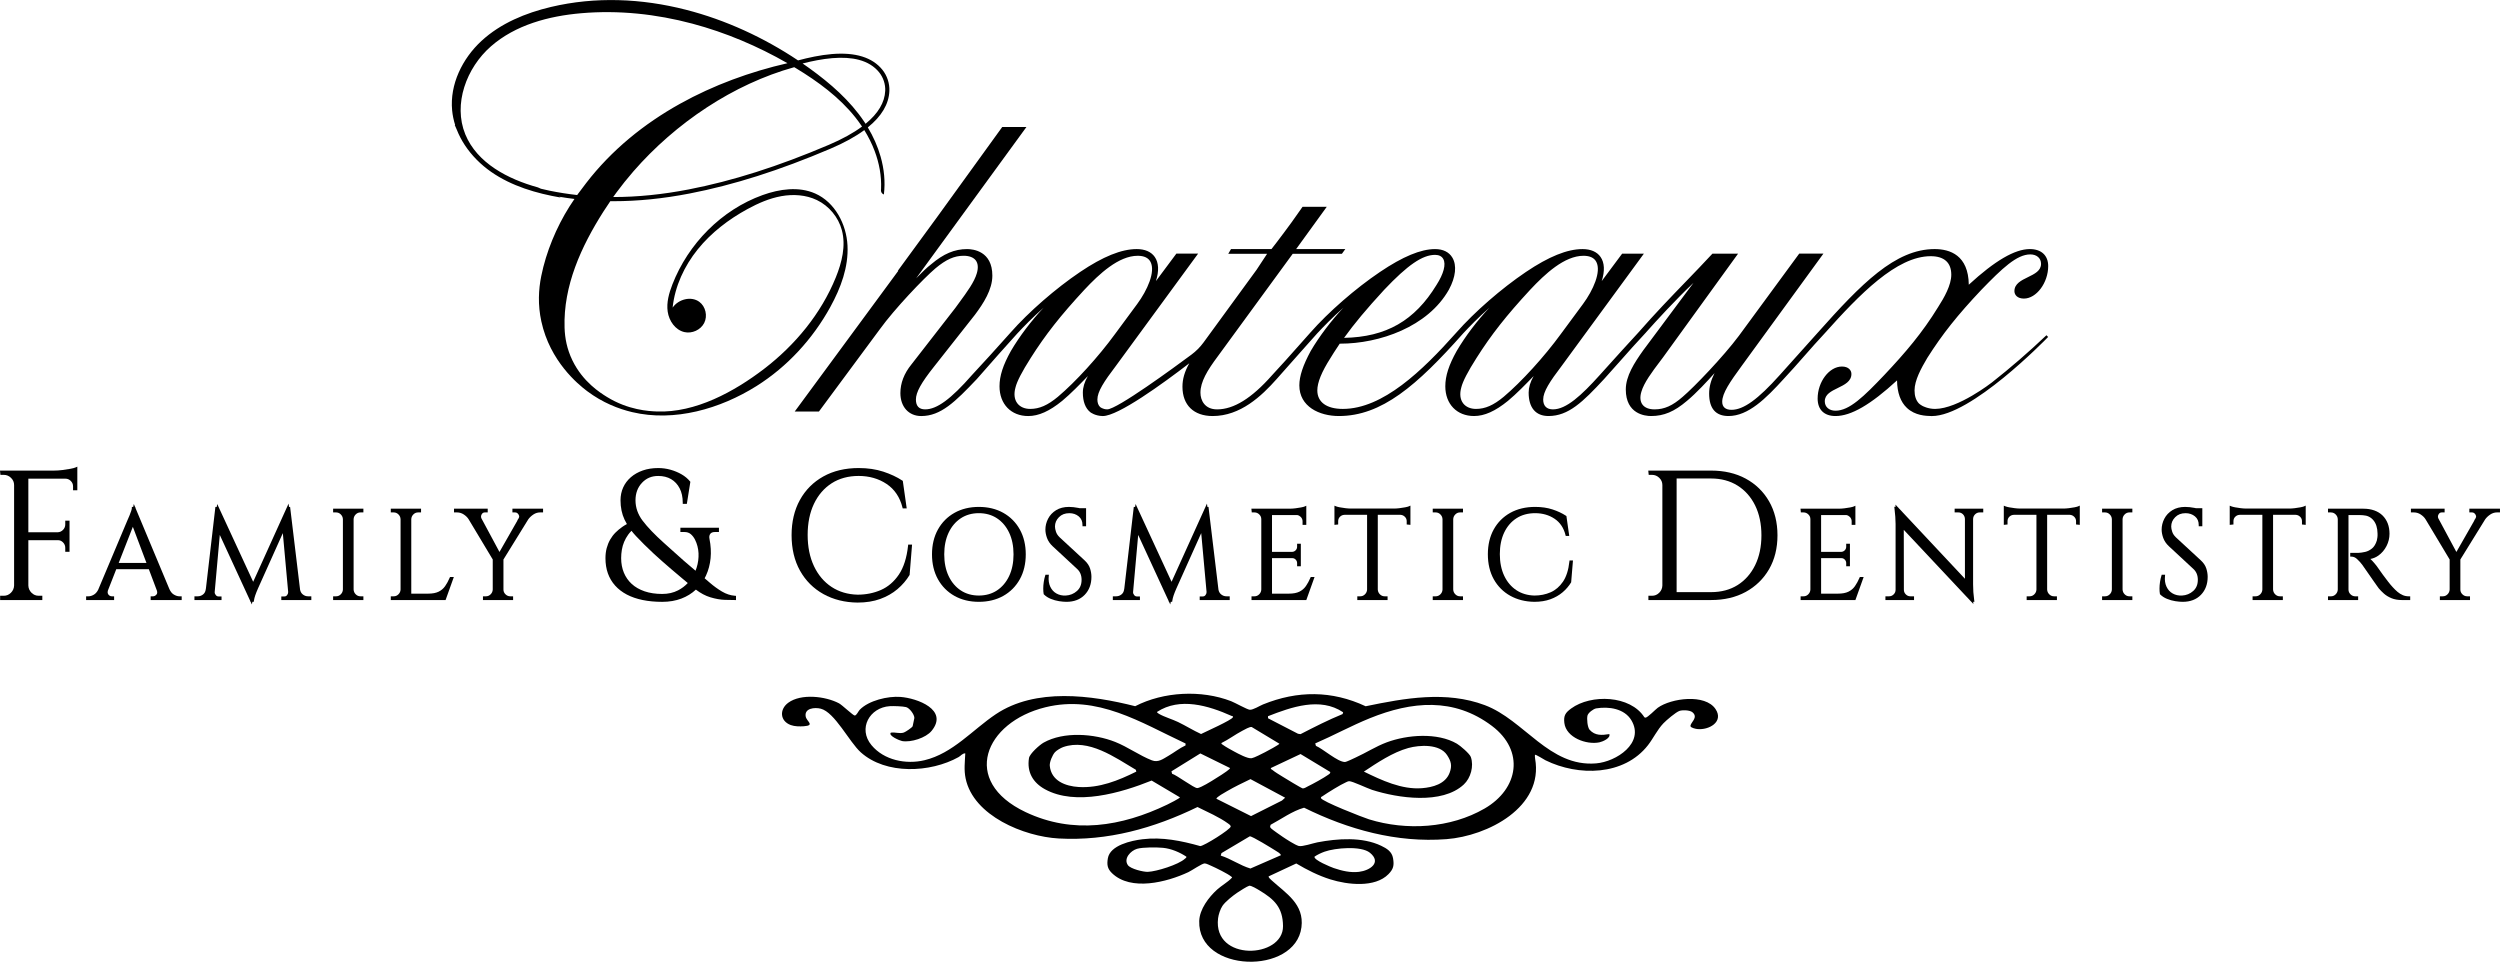
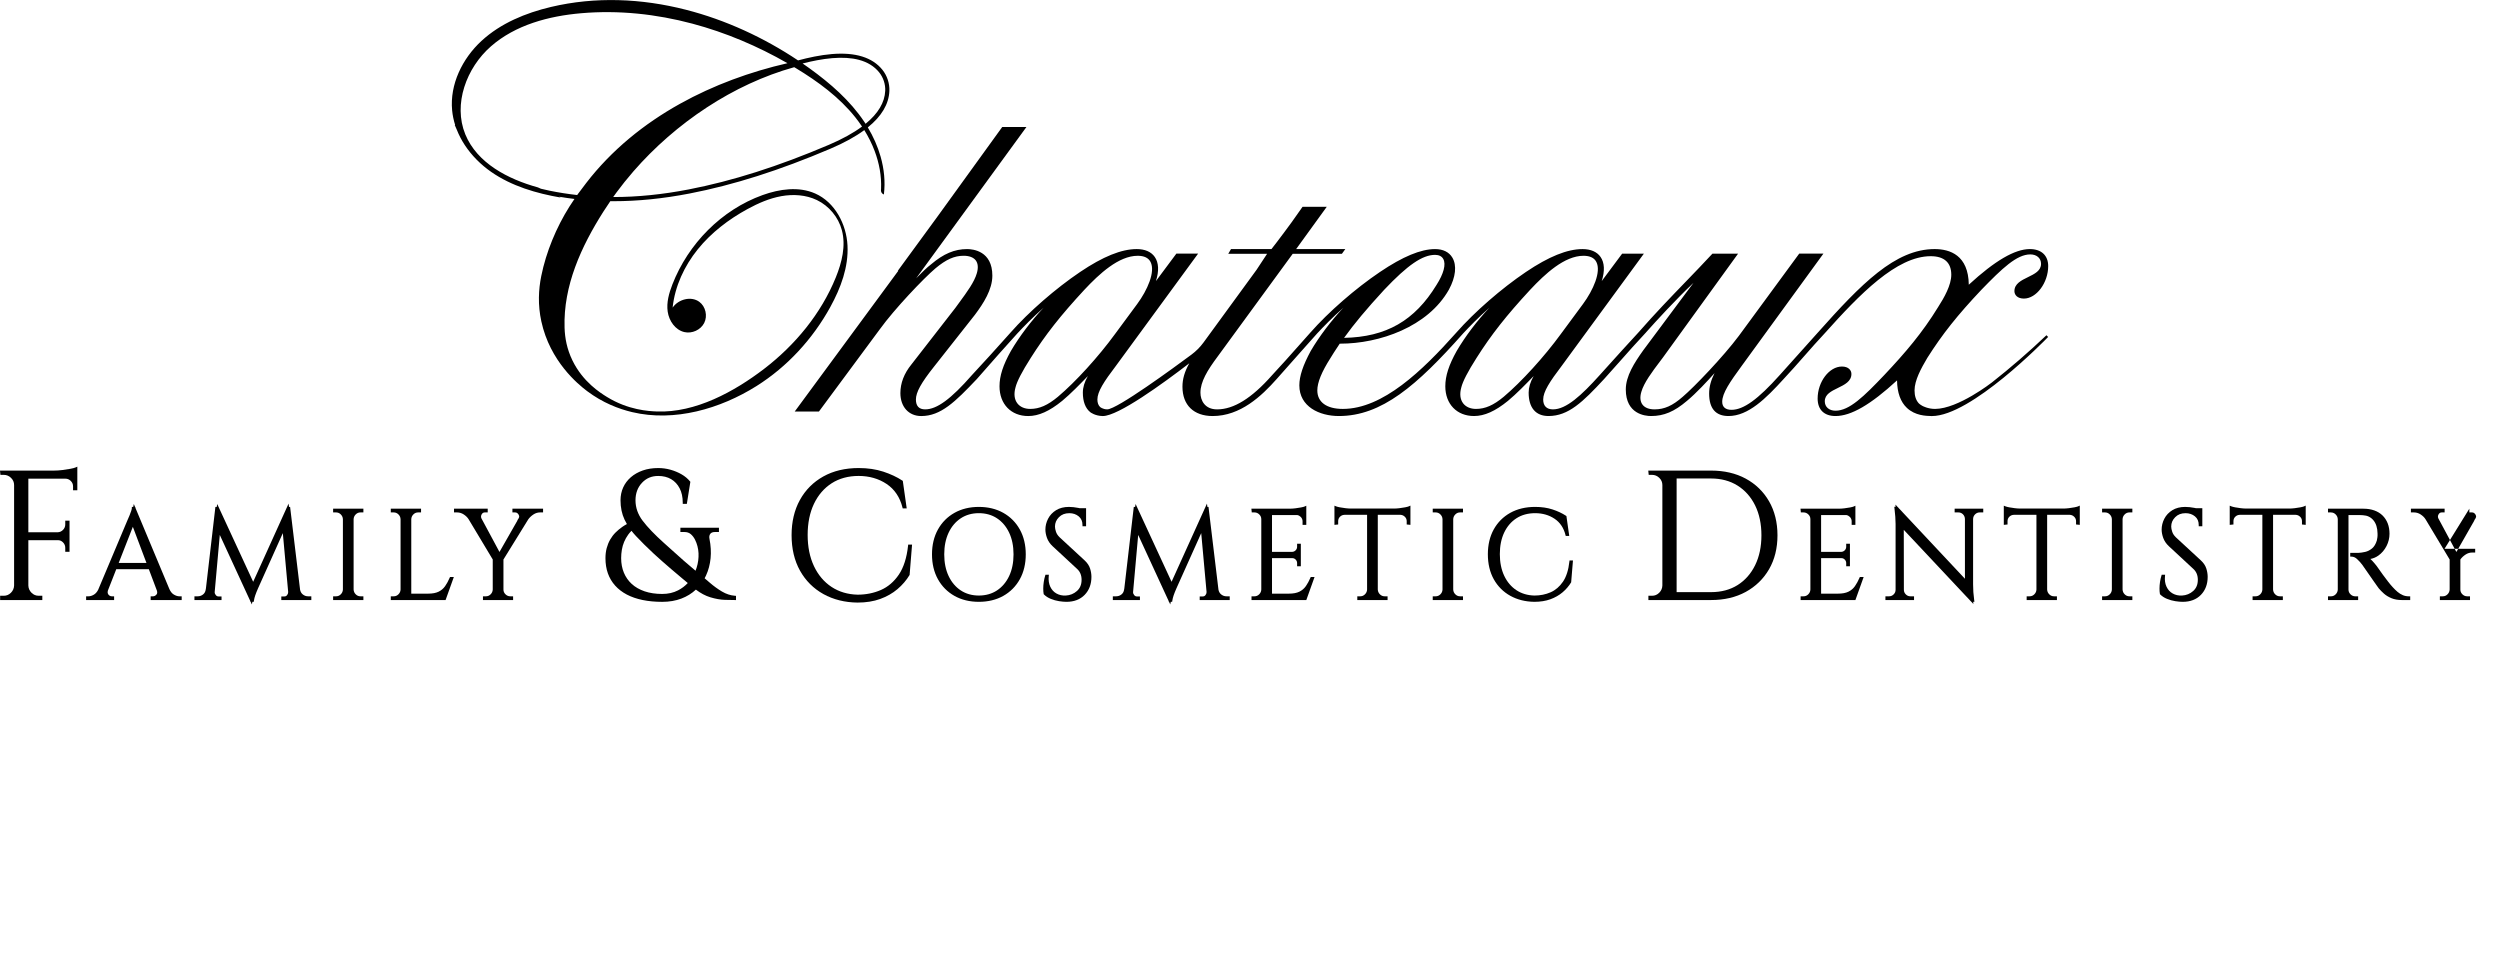
<svg xmlns="http://www.w3.org/2000/svg" id="Layer_2" viewBox="0 0 508.06 195.45">
  <g id="Components">
    <g id="_6c4a2ebb-eadc-4f4b-a1f7-e397e8b92f3d_4">
      <path d="M415.793,68.215c-3.517,3.342-7.213,6.539-10.984,9.503-.068.054-6.872,5.357-11.544,5.384h-.03c-1.44,0-2.519-.597-2.533-.604-.531-.281-.783-.56-.786-.562-.554-.619-.835-1.492-.835-2.596,0-2.047,1.336-4.479,2.586-6.596,3.06-4.83,6.146-8.717,11.009-13.861,4.208-4.338,7.173-7.181,9.933-7.181,1.304,0,2.18.769,2.18,1.911,0,1.414-1.296,2.045-2.668,2.714-1.349.657-2.744,1.337-2.744,2.839,0,.753.597,1.513,1.929,1.513,2.537,0,4.936-3.209,4.936-6.603,0-2.165-1.395-3.457-3.733-3.457-3.047,0-7.106,2.37-12.404,7.244-.078-5.981-3.806-7.244-6.939-7.244-8.005,0-14.892,7.037-23.746,16.977l-7.717,8.607c-4.442,4.965-7.382,7.084-9.829,7.084-1.212,0-1.879-.58-1.879-1.634,0-1.753,1.578-4.04,3.985-7.329l16.581-22.779h-4.919l-12.264,16.707c-3.149,4.221-9.09,10.42-11.408,12.383-2.073,1.818-3.733,2.56-5.73,2.56-1.127,0-1.974-.336-2.45-.972-.464-.619-.546-1.508-.236-2.57.533-1.887,2.206-4.1,3.823-6.241.19-.251.379-.502.567-.753l15.277-21.113h-5.21l-.037.04c-1.77,1.912-3.525,3.729-5.384,5.654-3.053,3.16-6.21,6.429-9.652,10.358l-.014.016c-2.015,2.171-4.329,4.737-6.565,7.219l-1.236,1.371c-3.772,4.196-6.836,6.991-9.529,6.991-1.276,0-1.98-.712-1.98-2.003,0-1.593,1.33-3.642,3.785-6.867l16.682-22.779h-4.419l-4.153,5.578c.657-2.052.577-3.74-.237-4.908-.727-1.044-1.995-1.596-3.665-1.596-3.099,0-6.859,1.52-11.495,4.648-5.004,3.377-10.428,8.101-14.155,12.33l-.059.066c-6.815,7.646-14.87,15.438-22.998,15.438-3.296,0-5.187-1.371-5.187-3.762,0-1.613.879-3.771,2.688-6.6.433-.732.915-1.462,1.382-2.166.165-.25.327-.495.483-.734h.132c7.904,0,17.79-3.396,22.059-10.984,1.384-2.556,1.638-4.926.699-6.502-.676-1.135-1.891-1.734-3.515-1.734-2.897,0-6.559,1.52-11.194,4.648-5.004,3.377-10.429,8.102-14.155,12.328-.73.815-1.496,1.68-2.283,2.568-1.828,2.062-3.718,4.195-5.534,6.131-4.104,4.643-7.745,6.899-11.131,6.899-2.497,0-3.383-1.827-3.383-3.392,0-2.212,1.393-4.529,3.484-7.33l15.268-20.894h9.996l.692-.96h-9.994l6.222-8.589h-4.92l-1.334,1.891c-.603.929-4.027,5.513-4.983,6.698h-8.221l-.558.96h7.893l-2.145,3.256-10.783,14.777c-.691.94-1.517,1.769-2.454,2.464-3.519,2.613-15.127,11.118-17.11,11.118h-.016c-.943-.022-1.44-.489-1.445-.494-.352-.341-.537-.862-.537-1.509,0-1.593,1.33-3.642,3.785-6.867l16.682-22.779h-4.419l-4.153,5.578c.657-2.052.577-3.74-.237-4.908-.727-1.044-1.995-1.596-3.665-1.596-3.099,0-6.859,1.52-11.495,4.648-5.004,3.377-10.428,8.102-14.154,12.328l-.678.758c-2.238,2.498-4.774,5.328-7.141,7.85-4.29,4.9-7.14,6.991-9.527,6.991-1.247,0-1.879-.674-1.879-2.003,0-1.461,1.066-3.396,3.682-6.68l8.32-10.552c1.747-2.339,3.533-5.111,3.533-7.94,0-5.012-3.931-5.4-5.136-5.4-2.536,0-4.786.951-7.291,3.08-.865.652-1.855,1.648-2.903,2.701-.052.053-.104.104-.156.157l22.269-30.55.144-.199h-4.919l-13.157,18.199-8.062,11.025h.099l-20.9,28.396-.146.199h4.92l12.366-16.709c2.975-4.122,8.909-10.352,11.303-12.379,2.178-1.818,3.839-2.561,5.733-2.561,1.15,0,2.004.328,2.471.949.458.61.532,1.506.215,2.593-.505,1.787-1.993,3.813-3.568,5.96-.275.375-.551.75-.82,1.123l-8.918,11.473c-1.481,1.824-2.232,3.781-2.232,5.816,0,2.787,1.702,4.66,4.234,4.66,3.974,0,6.889-2.863,11.319-7.539,2.976-3.408,5.971-6.779,8.215-9.25,1.248-1.336,3.063-3.219,5.337-5.229-2.483,2.631-4.882,5.793-6.64,8.783-1.605,2.865-2.321,5.082-2.321,7.186,0,3.617,2.346,6.048,5.838,6.048,2.116,0,4.306-.979,6.894-3.082,1.717-1.418,3.706-3.468,5.223-5.043-.701,1.244-1.018,2.307-1.018,3.373,0,1.815.524,3.188,1.517,3.973.039.031.975.754,2.515.779h.034c3.106,0,12.112-6.533,17.562-10.719-.955,1.705-1.385,3.195-1.385,4.764,0,3.728,2.295,5.955,6.139,5.955,5.621,0,9.912-4.028,13.023-7.539,1.562-1.789,3.349-3.791,5.077-5.727,1.06-1.188,2.122-2.377,3.138-3.523,1.248-1.335,3.062-3.218,5.337-5.229-2.483,2.631-4.883,5.795-6.641,8.785-1.583,2.922-2.32,5.146-2.32,7,0,4.305,4.039,6.232,8.043,6.232,8.66,0,15.815-6.157,25.25-16.792l.015-.018c1.248-1.334,3.056-3.208,5.318-5.208-2.483,2.631-4.882,5.793-6.64,8.783-1.605,2.865-2.321,5.082-2.321,7.186,0,3.617,2.346,6.048,5.838,6.048,2.116,0,4.306-.979,6.894-3.082,1.717-1.418,3.707-3.469,5.223-5.043-.7,1.244-1.018,2.307-1.018,3.373,0,3.064,1.433,4.752,4.034,4.752,4.053,0,6.979-2.848,11.317-7.537,1.009-1.11,2.056-2.294,3.165-3.547,1.718-1.941,3.494-3.947,5.152-5.705l.198-.211h-.011c2.138-2.398,5.979-6.604,9.644-10.063l-10.225,13.726c-1.787,2.518-3.531,5.204-3.531,7.938,0,5.012,3.931,5.4,5.136,5.4,2.605,0,4.719-.894,7.295-3.082,1.881-1.555,4.172-4.029,5.598-5.635-.762,1.542-1.092,2.812-1.092,4.15,0,3.029,1.323,4.566,3.934,4.566,4.021,0,7.6-3.564,11.215-7.535,1.355-1.438,2.784-3.062,4.165-4.633,1.378-1.568,2.803-3.189,4.156-4.623,7.103-7.939,14.618-15.691,21.555-15.691,2.738,0,4.185,1.301,4.185,3.762,0,2.127-1.435,4.643-2.688,6.598-3.194,5.211-6.671,9.273-10.908,13.769-4.175,4.392-7.122,7.271-9.932,7.271-1.304,0-2.18-.769-2.18-1.911,0-1.414,1.296-2.045,2.668-2.714,1.349-.657,2.744-1.337,2.744-2.839,0-.753-.597-1.513-1.929-1.513-2.583,0-4.936,3.103-4.936,6.511,0,2.256,1.324,3.549,3.633,3.549,3.158,0,7.133-2.303,12.504-7.244.033,2.498.71,4.383,2.016,5.602,1.673,1.562,3.857,1.616,4.92,1.643.05.002.099.002.15.002,7.94-.002,22.898-15.331,23.534-15.988l.085-.088-.349-.349-.088.083ZM321.707,61.776l-4.51,6.107c-3.361,4.612-8.025,9.735-11.605,12.749-2.083,1.731-3.768,2.47-5.632,2.47-1.13,0-2.061-.406-2.62-1.143-.607-.801-.734-1.918-.365-3.238.289-1.201,1.329-3.212,3.091-5.977,2.998-4.732,6.056-8.619,10.91-13.863,3.01-3.213,6.961-6.9,10.833-6.9,1.311,0,2.191.426,2.616,1.268,1.003,1.985-.642,5.713-2.717,8.527ZM273.147,68.661c2.075-2.892,4.53-5.833,8.164-9.78,4.769-5.033,7.763-7.086,10.332-7.086.79,0,1.367.291,1.669.844.584,1.065.083,2.981-1.374,5.259-4.436,7.274-10.239,10.601-18.79,10.764ZM231.109,61.776l-4.51,6.107c-3.361,4.612-8.025,9.735-11.605,12.749-2.083,1.731-3.768,2.47-5.632,2.47-1.13,0-2.061-.406-2.62-1.143-.607-.801-.734-1.918-.365-3.238.289-1.201,1.329-3.212,3.091-5.977,2.996-4.731,6.055-8.617,10.91-13.863,3.01-3.213,6.961-6.9,10.833-6.9,1.311,0,2.191.426,2.616,1.268,1.003,1.985-.642,5.713-2.717,8.527Z" />
      <path d="M168.76,62.35c1.052-1.912,1.976-3.936,2.609-6.026.633-2.09.975-4.247.864-6.427-.111-2.181-.753-4.381-1.867-6.258-1.114-1.877-2.699-3.43-4.694-4.314-1.671-.74-3.484-.971-5.309-.86-1.825.109-3.663.559-5.382,1.177-4.172,1.5-7.951,3.972-11.089,7.102-3.138,3.13-5.634,6.918-7.242,11.05-.343.883-.65,1.799-.838,2.728-.187.93-.255,1.873-.12,2.811.135.939.518,1.867,1.097,2.616.58.749,1.356,1.317,2.279,1.535.778.183,1.608.076,2.335-.254.726-.33,1.348-.885,1.709-1.598s.434-1.55.255-2.327c-.179-.777-.608-1.495-1.252-1.969-.831-.61-1.895-.742-2.897-.509-1.002.233-1.94.832-2.523,1.683.229-2.168.822-4.281,1.7-6.277.878-1.995,2.042-3.873,3.411-5.57,1.369-1.696,2.938-3.219,4.643-4.578,1.705-1.359,3.545-2.556,5.46-3.601,1.081-.59,2.193-1.137,3.339-1.59,1.145-.453,2.323-.812,3.536-1.031,1.212-.218,2.463-.286,3.689-.167,1.226.119,2.427.427,3.537.959,1.232.592,2.325,1.461,3.198,2.513.873,1.053,1.525,2.287,1.878,3.607.424,1.588.425,3.228.165,4.852s-.78,3.231-1.398,4.754c-1.498,3.691-3.566,7.128-6.047,10.246-2.481,3.117-5.373,5.915-8.519,8.327-3.02,2.314-6.511,4.557-10.226,6.183s-7.653,2.635-11.568,2.482c-.415-.017-.985-.042-1.676-.112-.69-.071-1.5-.189-2.394-.387-.894-.198-1.873-.478-2.899-.876-1.027-.398-2.102-.915-3.189-1.585-.355-.219-.838-.52-1.395-.918-.558-.397-1.19-.889-1.844-1.488-.654-.601-1.33-1.309-1.974-2.137-.644-.828-1.256-1.777-1.784-2.858-.564-1.157-.949-2.297-1.201-3.411s-.371-2.203-.404-3.258c-.134-4.271.714-8.394,2.155-12.332,1.441-3.938,3.476-7.692,5.716-11.224.438-.69.912-1.408,1.423-2.149.212.002.424.004.637.004,4.942,0,10.073-.52,15.467-1.562,8.937-1.728,18.306-4.708,28.642-9.112,2.768-1.179,5.061-2.44,6.874-3.778.836,1.351,1.55,2.776,2.106,4.255.925,2.463,1.412,5.067,1.298,7.695-.004.08-.087.435.1.749.123.206.317.322.474.392.319-2.585.048-5.195-.665-7.701-.591-2.076-1.486-4.081-2.6-5.939,2.804-2.263,4.272-4.737,4.384-7.399.064-1.536-.451-3.104-1.414-4.303-2.029-2.525-5.485-3.603-10.274-3.202-2.343.195-4.762.726-6.875,1.289-6.954-4.643-14.726-8.234-22.802-10.299-8.996-2.3-18.367-2.706-27.402-.566-2.577.61-5.133,1.437-7.533,2.56-2.399,1.123-4.641,2.542-6.588,4.337-1.947,1.794-3.566,4.006-4.636,6.429-1.069,2.422-1.588,5.055-1.337,7.691.097,1.011.304,2,.606,2.959l-.069.028c.135.329.276.653.424.974.425,1.08.971,2.116,1.614,3.096,1.398,2.127,3.257,3.983,5.346,5.438,2.088,1.454,4.387,2.549,6.791,3.387,2.404.839,4.912,1.421,7.421,1.851l-.415-.183c1.042.177,2.09.328,3.146.454-.341.494-.685,1.011-1.028,1.556-1.332,2.116-2.514,4.415-3.487,6.799-.973,2.384-1.738,4.853-2.234,7.309-.28,1.382-.46,2.838-.477,4.373-.019,1.534.125,3.147.492,4.844.438,2.022,1.121,3.831,1.929,5.43.808,1.598,1.741,2.984,2.678,4.163.937,1.178,1.878,2.147,2.702,2.91.824.764,1.532,1.32,2.002,1.673,1.583,1.187,3.186,2.09,4.734,2.778,1.549.689,3.044,1.162,4.414,1.488,4.292,1.022,8.77.852,13.093-.149s8.492-2.834,12.165-5.141c3.143-1.975,6.006-4.374,8.531-7.094,2.525-2.719,4.712-5.758,6.5-9.01ZM169.124,11.818c2.091-.175,3.92-.059,5.436.344,1.741.462,3.124,1.319,4.11,2.547.836,1.042,1.285,2.404,1.229,3.739-.099,2.366-1.442,4.623-3.991,6.71-.087-.137-.176-.273-.266-.406-1.448-2.165-3.172-4.118-5.062-5.911-1.89-1.792-3.947-3.424-6.059-4.948-.467-.337-.938-.669-1.413-.995,1.897-.482,3.991-.91,6.016-1.079ZM161.727,13.844c2.25,1.362,4.455,2.834,6.507,4.481,2.052,1.645,3.951,3.466,5.59,5.523.479.603.935,1.228,1.363,1.871-1.764,1.31-4.028,2.558-6.747,3.716-10.281,4.381-19.594,7.345-28.472,9.06-5.358,1.035-10.451,1.55-15.355,1.547.217-.306.44-.613.669-.925,1.016-1.375,2.156-2.812,3.432-4.279,4.269-4.907,9.357-9.363,14.955-13.021,5.517-3.606,11.528-6.436,17.738-8.163.106.065.213.128.319.191ZM111.686,38.753c-.598-.122-1.182-.255-1.755-.398l-.612-.27c-3.044-.839-6.135-2.073-8.765-3.829-2.629-1.756-4.796-4.032-5.993-6.954-1.256-3.066-1.201-6.446-.208-9.604.993-3.159,2.923-6.097,5.417-8.279s5.43-3.724,8.569-4.789c3.139-1.066,6.48-1.658,9.781-1.943,7.6-.655,15.239.159,22.609,2.125,6.736,1.797,13.248,4.556,19.301,8.032-7.56,1.734-15.019,4.449-21.833,8.244-7.331,4.082-13.915,9.414-19.076,16.117-.527.685-1.086,1.414-1.659,2.203-.054.075-.109.151-.164.228-1.894-.212-3.763-.505-5.613-.883Z" />
      <path d="M14.313,95.27c-.507.098-1.066.184-1.661.256-.588.072-1.155.109-1.684.109H0l.087.868h.668c.576,0,1.062.2,1.485.611.42.409.625.888.625,1.462v20.42c-.023.577-.234,1.058-.645,1.469-.41.409-.888.608-1.464.608H.026v.869h8.574v-.869h-.73c-.576,0-1.054-.199-1.464-.608-.411-.41-.623-.891-.645-1.469v-9.221h5.981c.423,0,.774.15,1.073.459.301.311.447.67.447,1.098v.804h.868v-6.325h-.868v.766c0,.428-.146.787-.446,1.099-.3.31-.654.473-1.08.495h-5.975v-10.893h7.529c.426,0,.785.15,1.095.461.31.311.461.67.461,1.096v.803h.869v-4.801l-.352.156c-.205.092-.559.185-1.052.277Z" />
      <path d="M35.349,120.844c-.382-.221-.694-.604-.929-1.136l-6.902-16.508-.024-.185h-.053l-.246-.588-.124.588h-.278v.25c0,.075-.022.235-.13.568-.093.287-.202.581-.328.884-.128.309-.288.677-.477,1.108l-5.917,14.051c-.237.445-.525.77-.858.969-.381.225-.751.339-1.099.339h-.482v.758h5.688v-.758h-.482c-.159,0-.312-.05-.469-.152-.153-.101-.26-.241-.328-.432-.056-.154-.052-.347.011-.575l1.705-4.354h6.617l1.643,4.358c.105.355.073.623-.099.81-.21.232-.437.345-.692.345h-.482v.758h6.307v-.758h-.456c-.35,0-.724-.114-1.114-.341ZM26.998,107.059l2.765,7.338h-5.638l2.873-7.338Z" />
      <path d="M61.548,120.813c-.293-.231-.478-.545-.564-.956l-2.028-16.841h-.222l-.09-.67-7.192,15.89-7.308-15.807-.099.587h-.27l-1.923,16.543-.039.217c-.06.453-.24.793-.551,1.037-.32.25-.675.372-1.085.372h-.663v.758h5.507v-.732h-.637c-.201,0-.371-.085-.52-.261-.159-.186-.237-.383-.237-.599l1.041-11.638,6.188,13.422.038.169h.041l.245.531.116-.531h.273l.031-.214c.049-.346.141-.717.273-1.103.134-.396.326-.875.585-1.463l5.019-11.178,1.084,11.938v.067c0,.218-.074.415-.228.603-.143.176-.31.257-.529.257h-.637v.732h6.1v-.758h-.662c-.393,0-.739-.122-1.058-.372Z" />
      <path d="M67.698,104.135h.585c.382,0,.7.133.972.404.273.273.415.594.431.977v14.287c-.016.385-.157.703-.431.978-.272.273-.59.404-.972.404h-.585v.758h6.151v-.758h-.585c-.383,0-.7-.132-.972-.405-.273-.272-.414-.592-.43-.977v-14.287c.016-.385.157-.703.431-.977.271-.272.588-.404.971-.404h.585v-.758h-6.151v.758Z" />
      <path d="M91.384,117.414c-.269.637-.582,1.211-.929,1.709-.335.478-.777.856-1.313,1.119-.54.266-1.254.4-2.122.4h-3.44v-15.127c.016-.385.157-.703.431-.977.271-.272.588-.404.971-.404h.585v-.758h-6.151v.758h.585c.382,0,.7.133.972.404.273.273.415.594.431.977v14.287c-.016.385-.157.703-.431.978-.272.273-.59.404-.972.404h-.585v.758h11.136l1.676-4.681h-.779l-.065.152Z" />
      <path d="M104.139,104.135h.56c.18,0,.338.06.482.184.152.133.254.295.31.497.049.18.017.354-.099.534l-.264.409.043-.002-3.665,6.417-3.673-6.84c-.115-.271-.098-.532.051-.798.153-.274.358-.401.646-.401h.586v-.758h-6.849v.758h.611c.498,0,.963.143,1.384.423.432.288.763.618.982.98l4.894,8.162v6.104c-.016.385-.157.705-.43.978-.272.273-.59.404-.972.404h-.586v.758h6.126v-.758h-.56c-.384,0-.707-.133-.987-.407-.279-.272-.415-.588-.415-.969v-6.106l5.037-8.148.002-.004c.256-.368.607-.702,1.043-.993.421-.28.878-.423,1.358-.423h.611v-.758h-6.229v.758Z" />
      <path d="M146.738,120.223c-.855-.504-1.698-1.115-2.507-1.816-.347-.3-.692-.596-1.035-.885.102-.186.198-.378.287-.573.489-1.063.8-2.237.925-3.489.125-1.246.049-2.572-.224-3.945h0c-.085-.424-.033-.758.159-1.02.185-.253.499-.377.96-.377h.804v-.868h-7.837v.868h.803c.534,0,.958.138,1.295.421.353.297.649.68.878,1.137.424.848.663,1.776.711,2.758.047.986-.085,1.98-.394,2.955-.065.202-.136.402-.215.598-.872-.732-1.667-1.412-2.388-2.038-.877-.765-1.611-1.42-2.244-2.005-.653-.604-1.252-1.141-1.79-1.605-1.872-1.678-3.325-3.192-4.318-4.501-.969-1.276-1.461-2.677-1.461-4.162,0-1.427.442-2.622,1.315-3.553.881-.94,1.961-1.395,3.302-1.395,1.006,0,1.887.217,2.62.646.73.43,1.312,1.054,1.73,1.855.422.809.636,1.793.636,2.926v.25h.832l.715-4.488-.071-.086c-.459-.56-1.04-1.045-1.728-1.441-.68-.391-1.431-.702-2.232-.928-.806-.227-1.647-.341-2.501-.341-1.153,0-2.211.166-3.144.493-.936.33-1.751.793-2.422,1.375-.676.588-1.2,1.286-1.557,2.076-.357.791-.539,1.669-.539,2.61,0,1.458.275,2.778.817,3.923.143.303.303.604.48.904-.324.173-.636.364-.933.572-.499.35-.963.738-1.379,1.152-.42.42-.787.902-1.091,1.435-.305.533-.542,1.117-.707,1.736s-.248,1.304-.248,2.037c0,1.131.166,2.17.493,3.089.329.923.823,1.757,1.469,2.479.644.719,1.442,1.333,2.373,1.824.928.488,2.011.863,3.219,1.111s2.546.374,3.977.374c1.423,0,2.731-.223,3.887-.661,1.132-.432,2.127-1.045,2.959-1.826.969.738,1.952,1.26,2.926,1.555,1.073.324,2.069.502,2.959.526.875.025,1.548.037,2.017.037h.25v-.851l-.231-.018c-.892-.07-1.767-.356-2.603-.852ZM132.893,112.549c.542.493,1.095.992,1.661,1.495.567.507,1.177,1.034,1.83,1.59.651.554,1.365,1.155,2.139,1.808.396.334.814.682,1.252,1.045-.558.598-1.222,1.098-1.98,1.49-.931.484-2.015.729-3.222.729-1.341,0-2.547-.182-3.586-.539-1.033-.357-1.91-.86-2.604-1.497-.695-.636-1.232-1.405-1.597-2.289-.366-.885-.552-1.876-.552-2.946,0-.574.048-1.149.144-1.709.093-.553.249-1.093.462-1.605.214-.511.491-1.003.821-1.463.197-.274.423-.538.674-.786.28.36.584.717.912,1.068.997,1.071,2.223,2.285,3.646,3.609Z" />
      <path d="M184.54,110.9c-.265,2.453-.895,4.43-1.875,5.877-.978,1.441-2.201,2.49-3.636,3.119-1.447.635-3.044.956-4.742.956-2.006-.048-3.792-.579-5.306-1.581-1.515-1.001-2.713-2.418-3.562-4.211-.853-1.801-1.285-3.936-1.285-6.346s.432-4.539,1.284-6.326c.848-1.779,2.058-3.184,3.596-4.174,1.539-.989,3.385-1.49,5.488-1.49,2.15,0,4.064.55,5.686,1.635,1.61,1.078,2.692,2.686,3.215,4.775l.047.19h.815l-.794-5.596-.094-.062c-1.097-.722-2.4-1.333-3.876-1.816-1.481-.485-3.163-.731-5-.731-2.734,0-5.15.575-7.183,1.71-2.035,1.135-3.636,2.743-4.761,4.779-1.122,2.033-1.69,4.436-1.69,7.144,0,2.76.575,5.189,1.71,7.219,1.135,2.034,2.737,3.636,4.761,4.761,2.018,1.12,4.353,1.702,6.942,1.728,1.716,0,3.265-.247,4.602-.734,1.336-.486,2.515-1.159,3.505-1.999.987-.837,1.817-1.806,2.467-2.882l.498-6.167h-.79l-.024.224Z" />
      <path d="M203.894,104.223c-1.425-.801-3.099-1.207-4.975-1.207-1.857,0-3.522.406-4.949,1.207-1.427.801-2.558,1.94-3.361,3.387-.8,1.441-1.205,3.14-1.205,5.05,0,1.911.405,3.611,1.205,5.051.802,1.446,1.933,2.585,3.361,3.388,1.426.801,3.091,1.206,4.948,1.206,1.875,0,3.549-.405,4.975-1.206,1.428-.803,2.559-1.941,3.361-3.388.8-1.441,1.205-3.142,1.205-5.051,0-1.908-.405-3.607-1.205-5.05-.803-1.446-1.934-2.586-3.361-3.387ZM198.919,121.029c-1.388,0-2.623-.351-3.669-1.043-1.049-.693-1.879-1.676-2.466-2.918-.592-1.248-.892-2.732-.892-4.409s.3-3.159.892-4.409c.587-1.242,1.417-2.225,2.466-2.918,1.046-.691,2.281-1.043,3.669-1.043,1.406,0,2.649.352,3.695,1.043,1.05.695,1.88,1.677,2.467,2.918.592,1.252.892,2.734.892,4.409s-.3,3.159-.892,4.409c-.587,1.242-1.417,2.224-2.466,2.918-1.046.692-2.29,1.043-3.695,1.043Z" />
      <path d="M220.432,113.896l-5.081-4.694c-.365-.348-.616-.727-.748-1.124-.137-.411-.207-.77-.207-1.069,0-.731.264-1.353.806-1.902.54-.549,1.233-.816,2.119-.816.744,0,1.385.22,1.904.652.513.428.762,1.002.762,1.757v.25h.732v-3.675h-1.32c-.093-.019-.19-.039-.289-.06-.307-.061-.626-.11-.951-.145-.326-.035-.634-.053-.917-.053-1.023,0-1.905.226-2.622.67-.715.443-1.263,1.027-1.625,1.736-.361.703-.544,1.445-.544,2.205,0,.525.109,1.096.324,1.697.22.612.606,1.18,1.149,1.685l4.958,4.598c.297.266.528.588.685.955.158.375.238.799.238,1.259,0,.968-.306,1.713-.936,2.278-.633.568-1.402.882-2.283.93-.698.034-1.34-.107-1.892-.419-.553-.312-.962-.763-1.252-1.374-.289-.607-.394-1.336-.312-2.165l.027-.274h-.691l-.055.174c-.123.391-.222.824-.293,1.291-.07.467-.105.917-.105,1.34,0,.43.027.792.082,1.078l.014.076.054.055c.365.366.832.667,1.386.893.535.221,1.102.379,1.683.469.568.088,1.072.132,1.496.132,1.542,0,2.788-.477,3.702-1.417.912-.94,1.375-2.17,1.375-3.659,0-.536-.091-1.1-.27-1.675-.185-.59-.555-1.148-1.102-1.657Z" />
      <path d="M248.187,120.813c-.293-.231-.478-.545-.564-.956l-2.028-16.841h-.222l-.09-.67-7.192,15.89-7.308-15.807-.099.587h-.27l-1.923,16.543-.039.217c-.06.453-.24.793-.551,1.037-.32.25-.675.372-1.085.372h-.663v.758h5.507v-.732h-.637c-.201,0-.371-.085-.52-.261-.159-.186-.237-.383-.237-.599l1.041-11.638,6.188,13.422.038.169h.041l.245.531.116-.531h.273l.031-.214c.049-.346.141-.717.273-1.103.134-.396.326-.875.585-1.463l5.019-11.178,1.084,11.938v.067c0,.218-.074.415-.228.603-.143.176-.31.257-.529.257h-.637v.732h6.1v-.758h-.662c-.393,0-.739-.122-1.058-.372Z" />
      <path d="M266.306,117.414c-.269.637-.582,1.211-.929,1.709-.335.478-.777.856-1.313,1.119-.54.266-1.254.4-2.122.4h-3.44v-7.217h4.112c.275,0,.503.098.697.297.196.203.291.439.291.718v.637h.758v-4.577h-.758v.611c0,.279-.095.514-.291.717-.196.203-.427.309-.704.323h-4.106v-7.475h5.156c.265.052.491.176.686.376.248.254.368.548.368.896v.715h.759v-3.887l-.352.156c-.094.043-.295.109-.719.19-.356.068-.742.127-1.158.178-.409.051-.802.076-1.169.076h-7.76l.075.758h.536c.384,0,.707.133.987.406.28.273.415.59.415.97v14.292c-.016.385-.157.703-.431.978-.272.273-.59.404-.972.404h-.585v.758h11.136l1.676-4.681h-.779l-.065.152Z" />
      <path d="M285.562,103.098c-.356.067-.742.127-1.157.178-.41.051-.804.076-1.17.076h-8.646c-.35,0-.74-.025-1.158-.076-.419-.051-.808-.109-1.156-.178-.336-.065-.585-.131-.741-.193l-.344-.139v3.898l.758-.076v-.664c0-.365.12-.662.365-.907.247-.247.545-.376.913-.392h4.596v15.18c-.015.383-.156.701-.43.976-.272.273-.59.404-.972.404h-.586v.758h6.152v-.758h-.585c-.382,0-.701-.132-.973-.404-.273-.273-.414-.593-.43-.978v-15.178h4.597c.351.016.645.144.901.395.253.246.377.542.377.904v.664l.758.076v-3.913l-.352.157c-.094.042-.295.109-.719.19Z" />
      <path d="M291.165,104.135h.585c.382,0,.7.133.972.404.273.273.415.594.431.977v14.287c-.016.385-.157.703-.431.978-.272.273-.59.404-.972.404h-.585v.758h6.151v-.758h-.585c-.383,0-.7-.132-.972-.405-.273-.272-.414-.592-.43-.977v-14.287c.016-.385.157-.703.431-.977.271-.272.588-.404.971-.404h.585v-.758h-6.151v.758Z" />
      <path d="M318.936,114.129c-.184,1.707-.622,3.08-1.3,4.082-.676.996-1.522,1.721-2.513,2.156-1.004.44-2.112.662-3.288.662-1.39-.033-2.627-.4-3.675-1.094-1.049-.694-1.879-1.676-2.466-2.918-.592-1.25-.892-2.732-.892-4.409s.3-3.155.892-4.396c.588-1.233,1.426-2.206,2.491-2.891,1.063-.685,2.342-1.032,3.8-1.032,1.49,0,2.815.381,3.938,1.133,1.111.744,1.858,1.853,2.22,3.298l.047.19h.716l-.573-4.035-.094-.061c-.772-.51-1.691-.94-2.731-1.281-1.044-.342-2.229-.516-3.523-.516-1.927,0-3.63.406-5.064,1.206-1.437.802-2.567,1.938-3.361,3.375-.791,1.433-1.192,3.128-1.192,5.037,0,1.946.406,3.658,1.206,5.09.803,1.438,1.934,2.569,3.361,3.361,1.423.79,3.07,1.2,4.896,1.219,1.21,0,2.303-.175,3.248-.519.943-.344,1.776-.819,2.475-1.412.697-.591,1.284-1.275,1.743-2.035l.366-4.432h-.701l-.024.223Z" />
      <path d="M354.774,97.269c-2.006-1.085-4.372-1.634-7.031-1.634h-12.775l.087.868h.668c.576,0,1.062.2,1.485.611.42.409.625.888.625,1.462v20.42c-.023.577-.234,1.058-.645,1.469-.409.409-.888.608-1.464.608h-.73v.869h12.749c2.661,0,5.027-.556,7.032-1.653,2.01-1.098,3.606-2.648,4.742-4.609,1.136-1.961,1.711-4.279,1.711-6.892s-.576-4.936-1.711-6.909c-1.137-1.973-2.733-3.524-4.744-4.61ZM347.743,97.24c2.031,0,3.834.483,5.36,1.438,1.527.955,2.73,2.31,3.577,4.027.852,1.728,1.284,3.775,1.284,6.083s-.432,4.356-1.284,6.084c-.848,1.72-2.045,3.075-3.559,4.028-1.513.952-3.323,1.435-5.378,1.435h-7.014v-23.096h7.014Z" />
      <path d="M377.896,117.414c-.269.637-.582,1.211-.929,1.709-.335.478-.777.856-1.313,1.119-.54.266-1.254.4-2.122.4h-3.44v-7.217h4.112c.275,0,.503.098.697.297.196.203.291.439.291.718v.637h.758v-4.577h-.758v.611c0,.279-.095.514-.291.717-.196.203-.427.309-.704.323h-4.106v-7.475h5.156c.265.052.491.176.686.376.248.254.368.548.368.896v.715h.759v-3.887l-.352.156c-.094.043-.295.109-.719.19-.356.068-.742.127-1.158.178-.409.051-.802.076-1.169.076h-7.76l.075.758h.536c.384,0,.707.133.987.406.28.273.415.59.415.97v14.292c-.016.385-.157.703-.431.978-.272.273-.59.404-.972.404h-.585v.758h11.136l1.676-4.681h-.779l-.065.152Z" />
      <path d="M397.231,104.135h.74c.381,0,.691.124.946.379.256.256.388.566.404.951v12.152l-14.123-15.071.036.444h-.269l.034.279c.152,1.258.23,2.333.23,3.196v13.395c0,.364-.128.67-.391.933-.264.264-.569.392-.934.392h-.74v.758h5.816v-.758h-.74c-.364,0-.669-.128-.933-.392s-.392-.568-.392-.933l-.021-12.183,14.145,15.07-.037-.444h.248l-.039-.284c-.085-.618-.144-1.19-.179-1.699-.034-.49-.051-1.019-.051-1.57v-13.286c.015-.382.151-.691.415-.948.264-.256.57-.381.936-.381h.714v-.758h-5.816v.758Z" />
      <path d="M421.591,103.098c-.356.067-.742.127-1.157.178-.41.051-.804.076-1.17.076h-8.646c-.35,0-.74-.025-1.158-.076-.419-.051-.808-.109-1.156-.178-.336-.065-.585-.131-.741-.193l-.344-.139v3.898l.758-.076v-.664c0-.365.12-.662.365-.907.247-.247.545-.376.913-.392h4.596v15.18c-.015.383-.156.701-.43.976-.272.273-.59.404-.972.404h-.586v.758h6.152v-.758h-.585c-.382,0-.701-.132-.973-.404-.273-.273-.414-.593-.43-.978v-15.178h4.597c.351.016.645.144.901.395.253.246.377.542.377.904v.664l.758.076v-3.913l-.352.157c-.094.042-.295.109-.719.19Z" />
      <path d="M427.194,104.135h.585c.382,0,.7.133.972.404.273.273.415.594.431.977v14.287c-.016.385-.157.703-.431.978-.272.273-.59.404-.972.404h-.585v.758h6.151v-.758h-.585c-.383,0-.7-.132-.972-.405-.273-.272-.414-.592-.43-.977v-14.287c.016-.385.157-.703.431-.977.271-.272.588-.404.971-.404h.585v-.758h-6.151v.758Z" />
      <path d="M447.279,113.896l-5.081-4.694c-.365-.348-.616-.727-.748-1.124-.137-.411-.207-.77-.207-1.069,0-.731.264-1.353.806-1.902.54-.549,1.233-.816,2.119-.816.744,0,1.385.22,1.904.652.513.428.762,1.002.762,1.757v.25h.732v-3.675h-1.319c-.094-.019-.19-.039-.289-.06-.307-.061-.626-.11-.951-.145s-.634-.053-.917-.053c-1.023,0-1.905.226-2.622.67-.715.443-1.263,1.027-1.625,1.736-.361.703-.544,1.445-.544,2.205,0,.525.109,1.096.324,1.697.22.612.606,1.18,1.149,1.685l4.958,4.598c.297.266.528.588.685.955.158.375.238.799.238,1.259,0,.968-.307,1.713-.936,2.278-.633.568-1.402.882-2.283.93-.701.034-1.34-.107-1.892-.419-.553-.312-.962-.763-1.252-1.374-.289-.607-.394-1.336-.312-2.165l.027-.274h-.691l-.055.174c-.123.391-.222.824-.293,1.291-.07.467-.105.917-.105,1.34,0,.43.027.792.082,1.078l.014.076.054.055c.365.366.832.667,1.386.893.535.221,1.102.379,1.683.469.568.088,1.072.132,1.496.132,1.542,0,2.788-.477,3.702-1.417.911-.94,1.374-2.17,1.374-3.659,0-.536-.091-1.1-.271-1.675-.184-.59-.555-1.148-1.101-1.657Z" />
      <path d="M467.503,103.098c-.356.067-.742.127-1.157.178-.41.051-.804.076-1.17.076h-8.646c-.351,0-.74-.025-1.158-.076-.419-.051-.808-.109-1.155-.178-.337-.065-.586-.131-.741-.193l-.344-.139v3.898l.758-.076v-.664c0-.365.119-.662.365-.907.247-.247.546-.376.912-.392h4.597v15.179c-.016.384-.156.702-.43.977-.273.273-.59.404-.972.404h-.586v.758h6.152v-.758h-.585c-.383,0-.7-.132-.973-.404-.273-.273-.413-.593-.43-.978v-15.178h4.597c.351.016.645.144.902.395.253.246.376.542.376.904v.664l.758.076v-3.913l-.352.157c-.095.042-.296.109-.72.19Z" />
      <path d="M488.306,120.945c-.378-.16-.733-.381-1.059-.656-.332-.281-.671-.613-1.011-.988-.25-.266-.558-.633-.914-1.091-.359-.463-.716-.934-1.067-1.415-.352-.479-.759-1.054-1.228-1.73-.264-.351-.572-.718-.92-1.092-.135-.144-.265-.271-.393-.379.588-.105,1.135-.336,1.633-.691.69-.494,1.246-1.145,1.651-1.935.403-.789.607-1.627.607-2.488,0-.784-.123-1.496-.365-2.117-.243-.622-.598-1.164-1.052-1.609-.453-.445-1.019-.79-1.678-1.025-.652-.232-1.388-.35-2.188-.35h-7.218v.758h.585c.382,0,.699.133.972.404.273.273.415.594.431.977v14.287c-.016.385-.157.703-.431.978-.273.273-.59.404-.972.404h-.585v.758h6.126v-.758h-.56c-.384,0-.706-.133-.987-.406-.279-.273-.415-.59-.415-.97v-15.133c.554,0,1.044-.004,1.471-.012.493-.01.985.004,1.466.038.899.048,1.597.386,2.132,1.032.536.648.816,1.539.833,2.656.016.258.008.525-.024.793-.035.28-.074.501-.119.666-.226.723-.555,1.265-.979,1.609-.432.352-.901.588-1.395.699-.512.115-.991.184-1.426.2-.372.017-.825.017-1.35,0l-.258-.008v.766h.25c.403,0,.77.155,1.122.477.383.35.737.737,1.044,1.14.035.053.165.24.392.561.223.317.489.7.799,1.147l.942,1.355c.319.456.595.849.828,1.176.234.33.377.53.438.609.278.332.626.684,1.03,1.045.413.369.928.684,1.529.935.604.253,1.326.381,2.148.381h1.669v-.758h-.25c-.464,0-.887-.08-1.258-.239Z" />
-       <path d="M501.83,103.377v.758h.56c.181,0,.338.06.481.184.153.133.255.295.31.497.05.18.017.354-.099.534l-.265.409.044-.002-3.665,6.417-3.673-6.84c-.115-.271-.099-.532.051-.798.153-.274.359-.401.646-.401h.586v-.758h-6.849v.758h.611c.497,0,.963.143,1.384.423.433.288.763.618.982.98l4.894,8.162v6.104c-.017.384-.157.704-.43.977s-.59.404-.972.404h-.586v.758h6.126v-.758h-.56c-.384,0-.706-.133-.986-.407-.279-.272-.415-.588-.415-.969v-6.106l5.036-8.148.003-.004c.256-.368.606-.702,1.043-.993.421-.28.878-.423,1.358-.423h.611v-.758h-6.229Z" />
+       <path d="M501.83,103.377v.758h.56c.181,0,.338.06.481.184.153.133.255.295.31.497.05.18.017.354-.099.534l-.265.409.044-.002-3.665,6.417-3.673-6.84c-.115-.271-.099-.532.051-.798.153-.274.359-.401.646-.401h.586v-.758h-6.849v.758h.611c.497,0,.963.143,1.384.423.433.288.763.618.982.98l4.894,8.162v6.104c-.017.384-.157.704-.43.977s-.59.404-.972.404h-.586v.758h6.126v-.758h-.56c-.384,0-.706-.133-.986-.407-.279-.272-.415-.588-.415-.969v-6.106c.256-.368.606-.702,1.043-.993.421-.28.878-.423,1.358-.423h.611v-.758h-6.229Z" />
      <g id="CXkkDC.tif">
-         <path d="M196.163,153.105c-.559-.039-.905.504-1.353.754-5.736,3.197-14.772,3.619-19.882-.97-2.337-2.098-5.281-8.145-8.138-8.868-1.214-.307-3.358-.112-3.054,1.593.178.996,1.951,1.806-.363,1.976-.847.062-1.883.05-2.676-.243-2.213-.818-2.337-3.186-.505-4.533,2.602-1.914,7.573-1.329,10.309.115.636.336,2.873,2.481,3.193,2.483.382.003.729-.867,1.019-1.167,1.837-1.898,5.724-2.807,8.286-2.614,3.381.255,9.837,2.607,6.326,6.895-1.174,1.434-4.187,2.388-5.998,2.075-.446-.077-2.881-1.093-2.289-1.708.902-.142,1.811.275,2.66-.032.347-.126,1.65-.984,1.774-1.278.033-.079.348-1.583.348-1.668.002-.734-.993-2.04-1.689-2.217-.679-.173-2.583-.235-3.317-.187-4.08.27-6.52,4.546-3.705,7.928,2.557,3.072,7.015,3.954,10.773,3.055,5.753-1.376,9.759-6.183,14.49-9.351,8.081-5.411,19.409-3.886,28.32-1.626,5.763-2.97,13.454-3.361,19.503-1.018.77.298,3.276,1.709,3.789,1.741.686.043,2.003-.803,2.686-1.081,6.993-2.842,13.997-2.853,20.861.37,7.958-1.651,16.36-3.178,24.216-.226,8.038,3.02,13.079,12.622,22.616,11.835,4.096-.338,9.919-4.139,7.172-8.758-1.418-2.385-4.602-2.846-7.162-2.418-.55.092-1.611.887-1.757,1.441-.174.661-.013,2.42.435,2.914,1.118,1.23,2.488,1.108,4.003.868.298.846-1.4,1.549-2.027,1.678-2.615.541-6.76-.956-7.118-3.947-.179-1.492.22-2.08,1.39-2.937,4.028-2.95,12.017-2.712,14.881,1.798l.214.072c.425.002,2.024-1.671,2.502-2.015,2.71-1.946,9.639-2.9,11.745.275,1.72,2.593-1.371,4.327-3.76,4.045-.324-.038-1.275-.258-1.332-.565-.128-.687,1.714-1.756.385-2.846-.535-.439-1.988-.482-2.619-.274-.734.242-2.696,1.916-3.282,2.533-1.259,1.327-2.038,3.036-3.125,4.433-4.876,6.261-14.164,6.352-20.824,3.078-.315-.155-2.027-1.259-2.153-1.116-.013.256-.012.51.033.764,1.777,9.898-9.652,15.733-17.997,16.376-10.134.78-19.956-1.95-28.951-6.393-2.429.691-4.585,2.293-6.804,3.475l-.097.367c.003.174.112.262.217.379.185.206,1.981,1.461,2.356,1.713.704.473,2.512,1.651,3.244,1.846.718.191,2.857-.557,3.782-.735,4.102-.786,9.131-1.147,12.977.699,1.145.55,2.177,1.175,2.407,2.535.248,1.466.077,2.191-.926,3.219-2.756,2.826-8.356,2.157-11.807,1.074-2.448-.768-4.744-1.931-6.938-3.236l-5.6,2.615c-.13.18.432.665.58.799,2.928,2.663,6.672,4.831,6.073,9.549-1.241,9.772-21.109,9.304-20.773-1.27.077-2.405,1.93-4.83,3.647-6.395.845-.771,2.186-1.532,2.914-2.32.222-.24.093-.177-.098-.344-.581-.509-3.162-1.787-3.973-2.133-.351-.15-1.048-.511-1.385-.513-.527-.002-2.598,1.438-3.321,1.777-4.336,2.031-11.67,3.933-15.519.199-.939-.911-1.052-1.723-.832-3.022.449-2.661,4.797-3.592,7.037-3.866,4.003-.489,7.904.315,11.739,1.393.793-.04,6.082-3.347,6.193-3.973-.022-.28-.317-.461-.522-.61-1.822-1.323-4.213-2.354-6.232-3.359-8.842,4.303-18.261,6.95-28.219,6.394-6.988-.391-17.326-4.574-18.904-12.205-.364-1.76-.149-3.324-.068-5.089ZM248.43,184.101c-.431.634-.8,1.766-.891,2.526-1.053,8.842,13.28,8.191,13.202,1.567-.045-3.775-1.753-5.427-4.815-7.259-.412-.247-1.667-1.018-2.055-.928-.403.094-1.966,1.096-2.403,1.392-.911.616-2.433,1.811-3.038,2.701ZM276.185,177.179c2.195-.264,4.671-1.877,2.218-3.878-1.792-1.462-7.086-.985-9.227-.218-.666.239-1.459.605-2.041,1.016-.158.69,3.313,2.107,3.931,2.318,1.644.56,3.369.973,5.119.762ZM233.276,177.18c1.748-.065,6.251-1.47,7.525-2.66.118-.11.351-.214.302-.422-1.356-.901-3.112-1.643-4.745-1.799-1.258-.12-4.13-.146-5.289.2-1.289.385-2.783,1.97-1.86,3.311.528.767,3.148,1.405,4.067,1.371ZM248.084,173.877c2.072.647,3.954,2.018,6.033,2.627l6.186-2.7c.001-.329-.814-.771-1.091-.944-.736-.461-4.724-2.933-5.226-2.902l-5.754,3.414-.147.505ZM297.469,159.435c-4.42,4.105-13.359,2.776-18.631,1.084-.936-.3-4.032-1.784-4.645-1.759-.275.011-.435.122-.665.222-1.108.481-3.693,2.089-4.746,2.813-.138.095-.393.154-.337.388.158.657,8.584,3.958,9.778,4.326,7.593,2.345,16.534,1.823,23.479-2.193,6.94-4.014,8.19-11.75,1.493-16.795-7.74-5.832-16.308-5.003-24.812-1.558-3.779,1.531-7.36,3.498-11.096,5.116l.143.498c1.441.609,4.422,3.277,5.887,3.28.307.001,1.751-.714,2.161-.901,2.143-.974,4.138-2.277,6.351-3.099,4.17-1.549,10.284-2.036,14.254.282.67.391,2.585,2.018,2.825,2.699.652,1.85-.015,4.277-1.438,5.598ZM240.931,151.092c-9.134-4.274-17.909-9.956-28.48-7.359-12.312,3.025-17.327,15.006-4.022,21.307,9.638,4.564,19.504,2.927,28.774-1.522.369-.177,2.593-1.29,2.588-1.48l-5.75-3.411c-6.184,2.495-15.436,5.213-21.686,1.765-2.437-1.344-3.697-3.494-3.24-6.336.142-.882,2.167-2.685,2.969-3.136,4.108-2.31,10.29-1.831,14.55-.143,2.539,1.006,4.956,2.768,7.453,3.74,1.3.506,2.293-.298,3.368-.918,1.172-.676,2.24-1.544,3.476-2.116l.001-.393ZM261.173,162.113l-7.042-3.777c-1.615.779-3.262,1.565-4.809,2.47-.358.209-2.183,1.21-2.11,1.522l7.032,3.523,6.277-3.156.652-.581ZM288.98,160.179c2.187-.175,4.751-.847,5.61-3.113.551-1.455.317-2.357-.52-3.627-1.507-2.285-5.54-2.065-7.879-1.422-3.14.864-6.329,3.001-9.017,4.791,3.584,1.753,7.714,3.699,11.806,3.37ZM270.334,156.884l-6.032-3.646-6.037,2.846c-.057.232.207.29.33.394.5.425,1.422.966,2.009,1.335.506.318,3.902,2.388,4.141,2.411.32.031.741-.27,1.034-.413,1.075-.523,3.229-1.701,4.169-2.373.199-.142.438-.26.387-.554ZM238.067,156.753l.128.491c.957.282,4.441,2.918,5.101,2.911.241-.003.635-.182.869-.288,1.075-.485,3.057-1.754,4.109-2.433.28-.181,1.751-1.136,1.7-1.35l-6.036-2.97-5.871,3.639ZM214.394,152.863c-.519.582-1.125,2.002-1.053,2.767.288,3.06,3.185,4.144,5.869,4.307,4.19.254,8.055-1.308,11.717-3.13l-.098-.373c-4.221-2.496-9.624-6.418-14.781-4.606-.465.164-1.334.675-1.654,1.035ZM254.374,154.089c.575-.108,2.093-.914,2.709-1.221.363-.181,2.926-1.556,2.923-1.726l-5.629-3.393c-.385-.107-1.516.556-1.933.774-1.434.752-2.751,1.761-4.214,2.475-.048.202.119.248.241.339.588.436,1.7,1.044,2.374,1.406.773.416,2.746,1.494,3.53,1.345ZM257.696,145.971l6.088,3.144.516.08c2.812-1.447,5.621-2.883,8.552-4.08l.104-.364c-4.676-3.144-10.519-1.06-15.273.802l.013.418ZM235.14,144.68c-.069.1.293.334.4.397,1.088.634,2.699,1.091,3.869,1.655,1.58.762,3.077,1.708,4.675,2.438.899-.456,6.237-2.832,6.47-3.405.107-.263-.166-.224-.291-.281-4.647-2.08-10.493-3.849-15.124-.805Z" />
-       </g>
+         </g>
    </g>
  </g>
</svg>